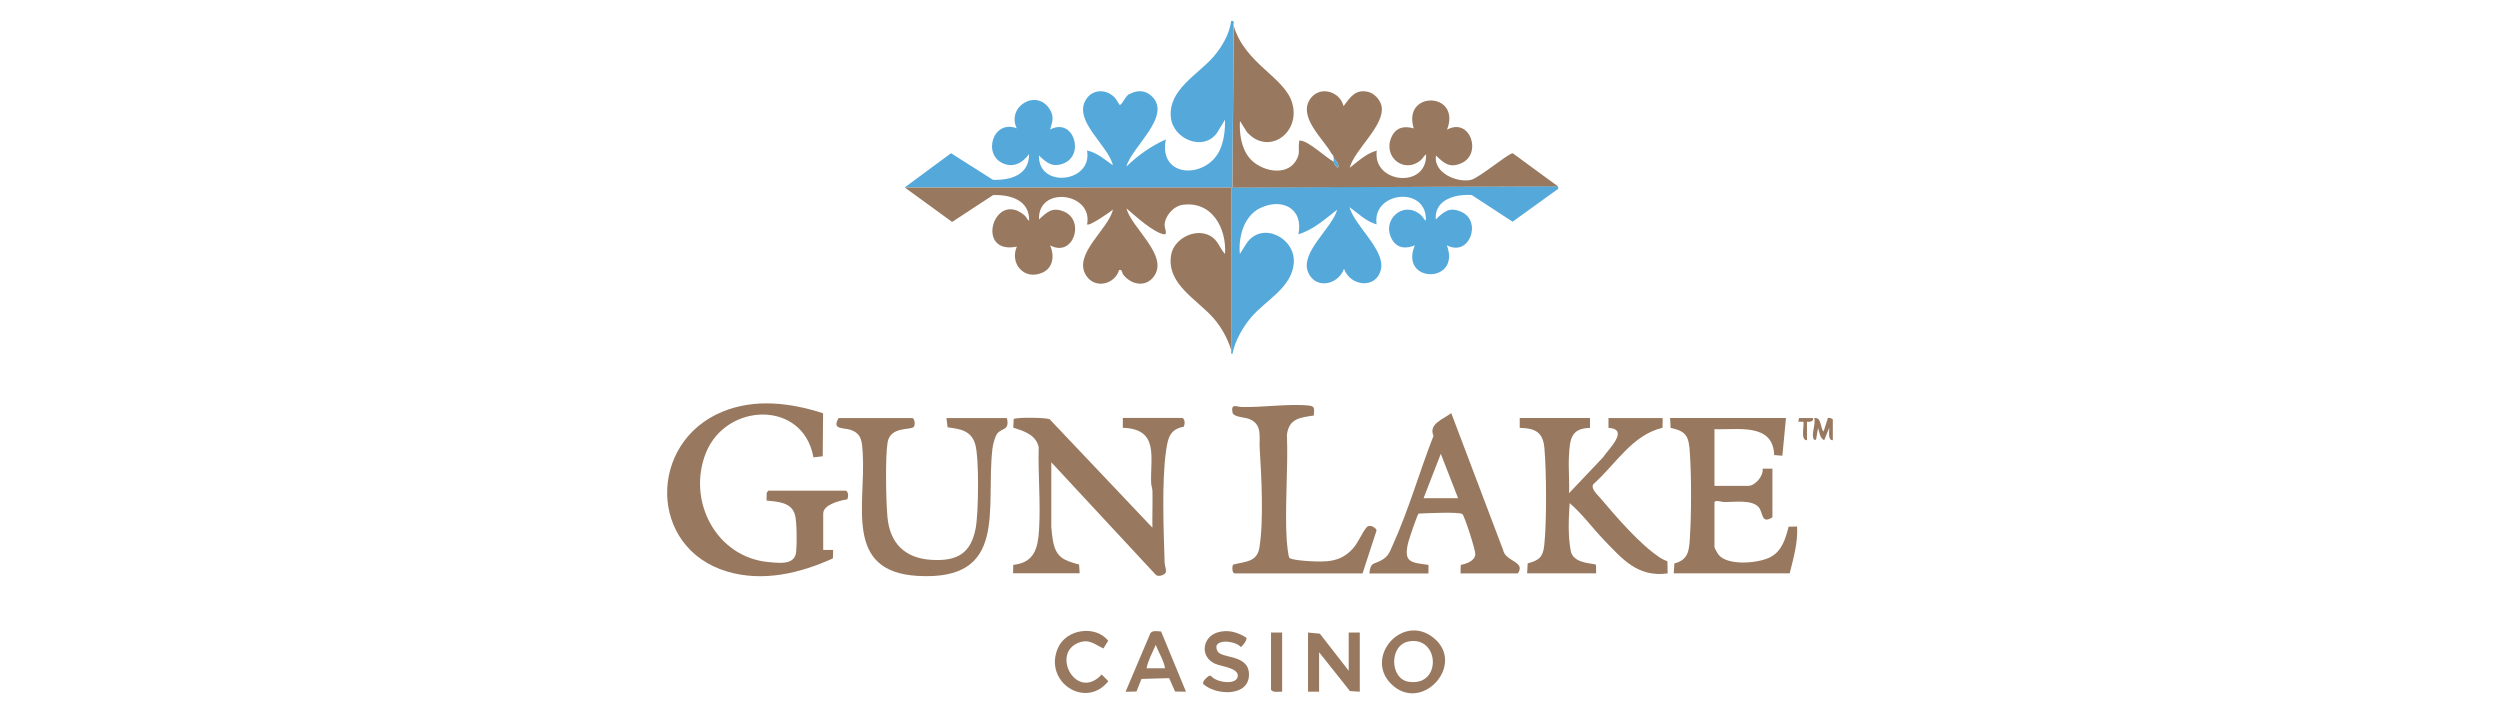
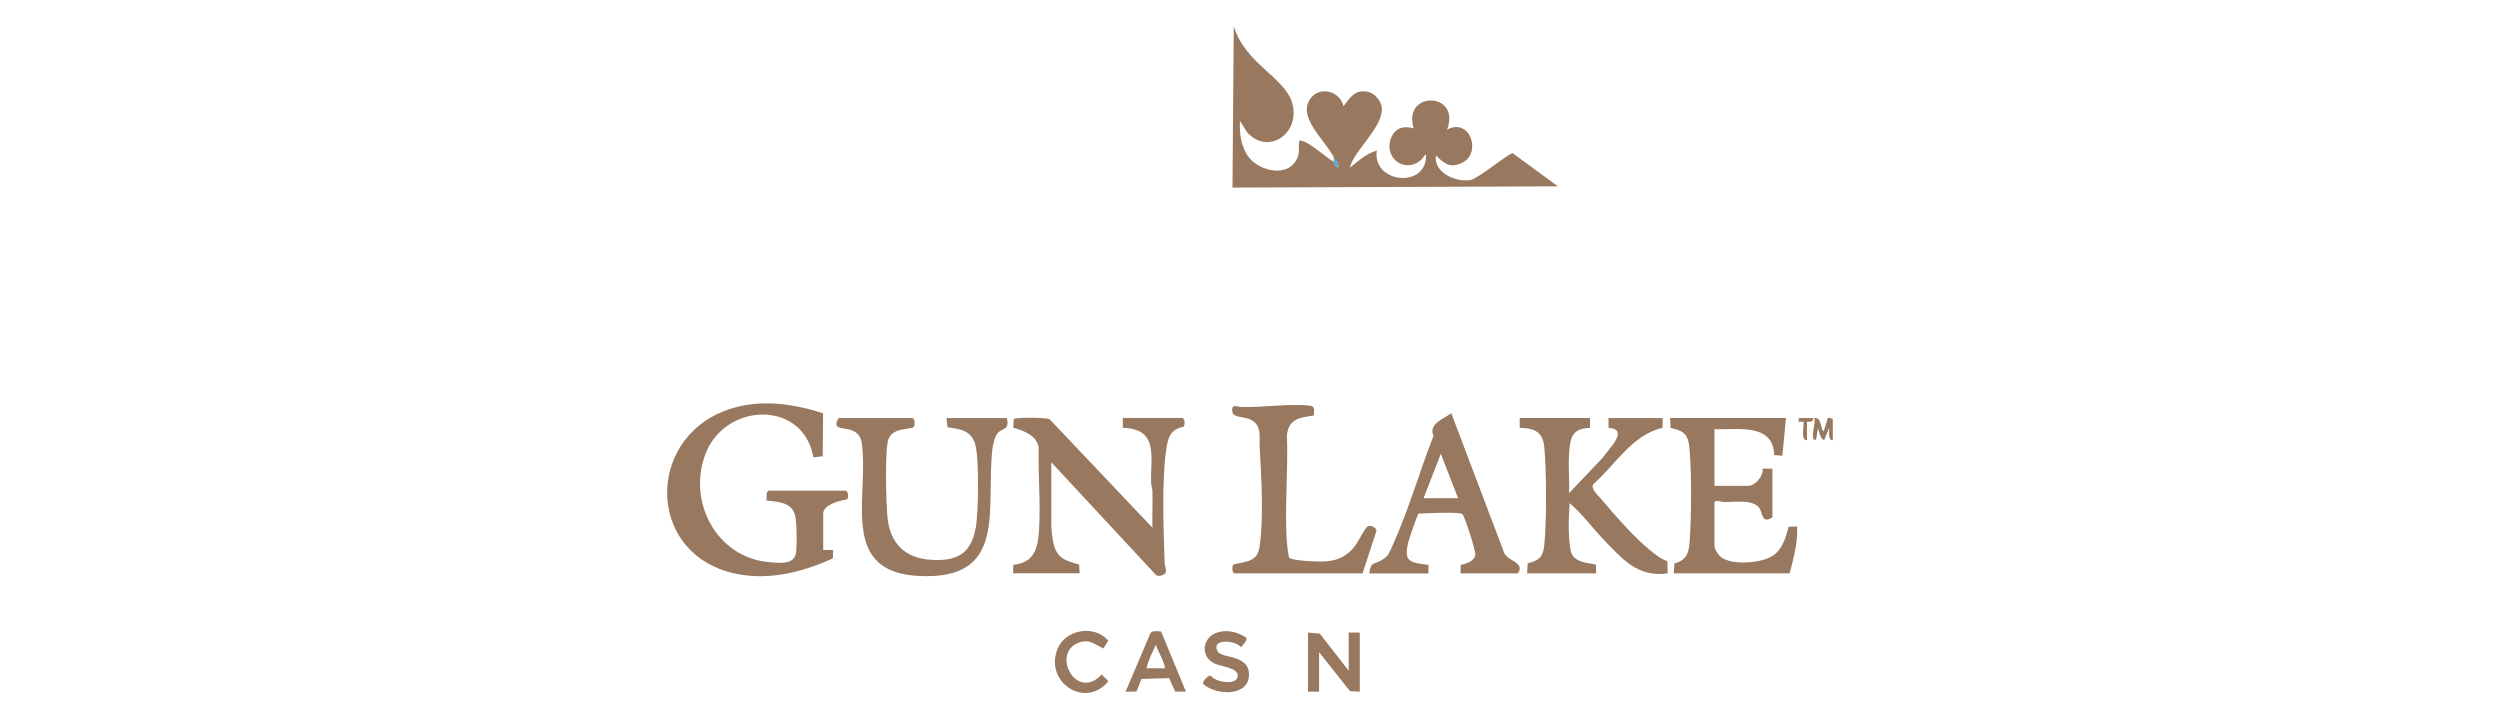
<svg xmlns="http://www.w3.org/2000/svg" id="gunlake_casino" data-name="gunlake casino" width="560" height="160" viewBox="0 0 560 160">
  <defs>
    <style>
      .cls-1 {
        fill: #98785e;
      }

      .cls-2 {
        fill: #55a9da;
      }
    </style>
  </defs>
  <g>
    <polygon class="cls-1" points="293 141.69 295.64 141.94 302.11 150.25 302.11 141.69 304.59 141.69 304.59 154.94 302.39 154.8 295.48 146.1 295.48 154.94 293 154.94 293 141.69" />
-     <path class="cls-1" d="M311.6,153.18c-6.07-6.06,2.64-15.95,9.57-10.26,7.28,5.97-2.79,17.03-9.57,10.26ZM315.56,143.68c-4.44.82-4.26,8.36-.05,9.03,7.53,1.19,6.98-10.31.05-9.03Z" />
    <path class="cls-1" d="M260.09,141.46l5.57,13.48-2.44-.04-1.33-3-6.2.18-1.12,2.82-2.44.05,5.55-13.09c.48-.72,1.64-.45,2.41-.4ZM260.97,149.69c-.3-1.86-1.45-3.49-2.07-5.25-.73,1.71-1.72,3.42-2.07,5.25h4.14Z" />
    <path class="cls-1" d="M279.16,142.82c.3.5-.76,1.8-1.21,2.13-1.23-1.54-6.68-1.99-5.25.88.89,1.78,6.92.67,7.07,5.1.18,5.17-7.28,4.91-10.21,2.32-.36-.61.79-1.56,1.26-1.87h.44c1,1.46,5.75,2.23,6,.1.22-1.9-3.75-2.17-5.16-2.84-3.4-1.61-2.74-5.94.59-6.97,2.33-.72,4.49-.08,6.47,1.15Z" />
    <path class="cls-1" d="M247.15,145.27c-1.98-.97-3.19-2.22-5.57-1.29-6.24,2.43-.42,13.18,5.2,7.11l1.49,1.5c-5.1,6.36-14.57.16-11.3-7.42,1.83-4.25,8.35-5.24,11.27-1.65l-1.09,1.75Z" />
-     <path class="cls-1" d="M287.2,141.69v13.25c-.83-.08-1.9.31-2.49-.41v-12.84h2.49Z" />
  </g>
  <g>
    <path class="cls-1" d="M184.41,123.19h2.21s-.05,1.89-.05,1.89c-7.4,3.35-15.67,5.33-23.7,2.94-17.69-5.27-17.77-28.93-1.02-35.81,7.27-2.98,15.23-2,22.52.36l-.08,9.64-2.08.24c-2.28-12.89-19.55-12.35-24.09-1-4.3,10.76,2.34,23.52,14.27,24.48,2.33.19,5.68.65,5.95-2.33.17-1.85.19-6.66-.28-8.31-.8-2.82-3.88-2.9-6.36-3.17l.04-1.75.37-.46h17.4c.6.45.52,1.31.29,1.95-1.53.21-5.4,1.15-5.4,3.16v8.15Z" />
    <path class="cls-1" d="M226.93,128.43l.04-1.9c4.75-.51,5.52-3.72,5.78-7.89.37-5.99-.25-12.42-.08-18.45-.57-2.76-3.29-3.65-5.69-4.39l.08-1.91c.31-.45,7.03-.38,8.04,0l23.04,24.31c-.05-2.71.07-5.44.01-8.16-.01-.65-.28-1.26-.3-1.91-.18-5.79,1.79-12.06-6.34-12.3v-2.21s13.39,0,13.39,0c.59.45.52,1.31.29,1.95-3.19.6-3.57,2.56-3.99,5.4-.99,6.88-.55,17.92-.32,25.1.02.76.54,1.71.16,2.34-.48.47-1.46.79-2.08.41l-23.47-25.27v14.5c0,.43.25,2.4.35,2.97.68,3.85,2.36,4.48,5.88,5.44l.12,1.95h-14.91Z" />
    <path class="cls-1" d="M356.16,93.64v2.21c-4.31.07-4.5,2.62-4.71,6.2-.16,2.79.14,5.64.01,8.43l7.59-8c1.25-1.87,6.04-6.35,1.25-6.64v-2.2s12.14,0,12.14,0l-.03,2.18c-6.84,1.62-10.51,8.21-15.45,12.58-.79.94.84,2.38,1.53,3.19,3.61,4.24,8.86,10.4,13.42,13.37.51.33,1.03.55,1.59.76l.05,2.72c-6.68.92-10.1-3.17-14.23-7.45-2.6-2.7-4.88-5.88-7.72-8.29-.14,2.4-.3,4.92-.15,7.33.05.91.26,3.13.54,3.87.98,2.52,5.24,2.21,5.51,2.64l.04,1.89h-15.46l.12-2.23c2.51-.68,3.42-1.37,3.71-4.02.57-5.23.5-16.47.04-21.79-.31-3.61-2.08-4.47-5.53-4.55v-2.21h15.74Z" />
    <path class="cls-1" d="M400.06,93.64l-.81,8.44-1.83-.14c-.24-7.32-8.29-5.58-13.38-5.81v12.7h7.59c1.51,0,3.47-2.25,3.19-3.85h2.2s0,10.9,0,10.9c-2.51,1.6-2.05-.98-3.03-2.21-1.48-1.86-5.65-1.16-7.89-1.22-.44-.01-2.06-.57-2.06.12v9.94c0,.28.7,1.49.96,1.8,2.05,2.47,8.9,1.89,11.56.49,2.62-1.37,3.4-4.16,4.09-6.82l1.9-.04c.21,3.59-.81,7.06-1.66,10.49h-25.96l.13-2.22c3.1-.82,3.29-2.78,3.47-5.64.35-5.43.37-13.66,0-19.08-.24-3.53-.57-4.89-4.31-5.63l-.12-2.23h25.96Z" />
    <path class="cls-1" d="M212.02,93.64h13.53c.65,2.89-1.13,2.13-2.17,3.49-.54.71-.96,2.45-1.07,3.35-1.58,13.4,3.68,29.72-16.8,28.52-16.59-.98-11.52-15.99-12.26-27.5-.16-2.46-.16-4.39-2.78-5.23-1.65-.53-4.19.03-2.62-2.63h16.57c.52.31.59,1.53.29,1.95-.6.84-5.27-.18-5.89,3.5-.55,3.31-.36,13.18-.03,16.74.53,5.82,3.87,9.19,9.75,9.57s8.96-1.43,10.02-7.13c.63-3.37.8-15.71-.12-18.79s-3.42-3.39-6.18-3.76l-.26-2.09Z" />
    <path class="cls-1" d="M306.73,128.43c.33-2.57.85-1.94,2.54-2.84,1.79-.96,1.96-1.86,2.75-3.6,3.51-7.71,5.98-16.45,9.08-24.35-1.18-2.71,2.23-3.74,3.98-5.1l11.61,30.65c.49,2.64,5.15,2.56,3.31,5.25h-12.84l.04-1.9c1.26-.26,3.16-.85,3.27-2.39.06-.88-2.35-8.42-2.88-8.97-.59-.61-8.4-.19-9.82-.14-.29.19-2.15,5.71-2.34,6.5-1.07,4.44.54,4.46,4.54,4.99v1.92s-13.24,0-13.24,0ZM326.61,111.59l-3.87-9.94-3.86,9.94h7.73Z" />
    <path class="cls-1" d="M276.5,128.43c-.54-.17-.53-1.47-.29-1.95,2.61-.71,5.34-.5,5.89-3.77,1-6.02.46-16.08.07-22.3-.16-2.54.68-5.31-2.3-6.54-1.06-.44-3.59-.41-3.79-1.47-.41-2.14.97-1.26,2.07-1.23,4.69.12,10.93-.82,15.21-.3,1.38.17.92,1.04.94,2.21-3.12.45-5.59.69-6.03,4.32.31,7.78-.52,16.01-.04,23.73.04.69.34,3.37.56,3.79.25.47,3.48.73,4.27.77,3.97.21,7.14.32,9.95-2.77,1.3-1.43,2.09-3.66,3.16-4.85.67-.74,2.21.23,2.17.79l-3.13,9.58h-28.72Z" />
    <path class="cls-1" d="M410.56,98.61c-1.2.05-.74-2.03-.83-2.76l-1.11,2.76c-.99-.47-1.06-1.82-1.38-2.76l-.41,2.49c-.23.42-.57.16-.66-.18-.35-1.3.55-3.1.24-4.52,1.7-.18,1.23,2.12,2.07,3.03l.97-3.04c.31-.12,1.1.12,1.1.41v4.56Z" />
    <path class="cls-1" d="M404.76,98.61c-1.6.05-.47-3.81-.83-4.14h-1.11s.17-.83.17-.83h3.15c.09.85-.76.89-1.38.83v4.14Z" />
  </g>
  <g>
-     <path class="cls-2" d="M202.63,42l10.4-7.68,9.4,5.96c3.94.12,8.12-1.09,8.08-5.74-1.44,1.88-3.4,3.1-5.8,2.07-4.68-2.01-2.27-9.92,3.04-7.87-2.34-4.9,4.48-8.99,7.41-4.23,1.03,1.66.58,2.81.05,4.51,5.26-2.81,7.87,5.69,3.03,7.59-2.47.97-3.82-.14-5.52-1.79-.17,7.52,12.1,6.08,10.77-1.1,2.16.41,4.1,2.09,5.79,3.31-.97-4.44-8.98-9.97-6.03-14.72,1.54-2.48,4.72-2.4,6.57-.32.28.32.87,1.48.98,1.51.51.13,1.44-2.3,2.25-2.45,1.73-.91,3.48-.89,4.94.5,4.65,4.43-4.57,11.42-5.67,15.75,2.58-2.51,5.53-4.6,8.83-6.07-1.78,8.82,9.33,8.95,12.2,2.12.84-1.99,1.11-4.4,1.05-6.54l-1.82,3.01c-3.12,4.17-9.77,1.32-10.3-3.46-.69-6.29,6.1-9.62,9.64-13.77,1.88-2.21,3.46-4.96,3.86-7.88.94-.2.41.63.55,1.1l-.28,36.17,72.9-.28.14.56-10.27,7.4-9.13-5.96c-3.59-.28-8.41.96-8.08,5.45,1.87-1.76,3.05-2.87,5.71-1.71,4.68,2.05,1.93,10.18-3.22,7.51,3.24,8.74-10.75,8.52-7.18,0-1.93.8-3.84.75-5.03-1.19-2.64-4.32,2.35-9.09,6.41-5.58.5.43.62,1,1.1,1.25.32-7.92-12.14-6.55-11.04.83-2.36-.66-4.14-2.47-6.07-3.86,1.11,4.14,7.92,9.5,7.06,13.82-.91,4.56-6.83,4.05-8.3-.01-1.24,3.58-6.33,4.7-8.01.83-1.94-4.49,5.38-9.92,6.49-14.08-2.68,2.1-5.38,4.52-8.69,5.52,1.2-5.83-3.71-8.25-8.61-5.85-3.64,1.78-4.87,6.53-4.5,10.26l1.54-2.46c3.47-4.94,10.94-1.14,10.54,4.45s-6.34,8.36-9.59,12.24c-1.89,2.26-3.59,5.23-4.15,8.14-.51.07-.19-.54-.27-.83v-36.43s-73.17-.01-73.17-.01Z" />
-     <path class="cls-1" d="M202.63,42h73.16s.01,36.45.01,36.45c-.78-2.57-2.12-5.01-3.86-7.05-3.63-4.25-10.72-7.72-9.61-14.29.62-3.68,5.48-6.16,8.81-4.25,1.74,1,2.01,2.68,3.27,4.04.37-5.77-2.91-11.93-9.5-11.02-2.04.28-3.99,2.49-4.04,4.54-.02.58.74,2.19-.12,2.06-2.35-.34-6.57-4.22-8.42-5.8,1.12,4.38,9.47,10.49,6.19,15.17-1.81,2.58-5.05,1.99-6.87-.27-.41-.51-.21-1.29-.97-1.09-1.01,3.3-5.49,4.28-7.41,1.19-2.97-4.78,5.04-10.3,6.03-14.73-.67.56-5.31,3.81-5.79,3.31,1.38-7.18-11.09-8.72-10.77-1.1,1.86-1.75,3.07-2.88,5.71-1.71,4.63,2.07,1.95,10.3-3.22,7.51.99,2.3.73,5.02-1.75,6.12-4.04,1.79-7.35-2.02-5.71-5.84-9.48,1.95-5.14-12.75,1.67-7.05.5.42.61,1.02,1.09,1.25.11-4.63-4.22-5.88-8.08-5.74l-9.17,6.01-10.63-7.73Z" />
    <path class="cls-1" d="M276.36,5.83c2.55,8.49,11.33,11.41,13.07,17.17,2.04,6.76-5.34,12.02-10.14,6.55l-1.54-2.46c-.16,2.8.27,6.01,2.09,8.26,2.34,2.88,8.09,4.33,10.38.77,1.13-1.75.54-2.49.78-4.2.05-.37-.15-.49.41-.41,1.96.28,5.47,3.7,7.32,4.7.15.69.45.92.97,1.38.4-.72-.47-1.66-.97-2.21-.02-.09.02-.19,0-.28-.11-.45-.42-.59-.55-.83-1.86-3.32-7.7-8.29-4.51-12.35,2.15-2.74,6.53-1.39,7.28,1.86,1.52-2,2.63-3.88,5.54-3.19,1.43.34,2.81,1.92,3.01,3.35.59,4.34-6.07,9.51-7.17,13.65,1.88-1.46,3.65-3.18,6.07-3.86-1.04,7.38,11.35,8.66,11.04.83-.51.35-.68.91-1.25,1.37-3.75,3.06-8.42-.83-6.53-5.15.97-2.22,2.8-2.65,5.02-2.02-2.64-8.54,10.72-8.22,7.46.28,5.23-2.82,7.9,5.46,3.22,7.51-2.66,1.16-3.84.05-5.71-1.71-.59,3.9,4.68,6.11,7.8,5.46,1.82-.38,8.53-6.04,9.41-5.97l10.12,7.41-72.9.28.28-36.17Z" />
    <path class="cls-2" d="M298.73,35.38c.5.55,1.37,1.49.97,2.21-.52-.46-.82-.69-.97-1.38-.05-.24.06-.61,0-.83Z" />
    <path class="cls-2" d="M298.73,35.1l-.55-.83c.14.24.44.38.55.83Z" />
  </g>
</svg>